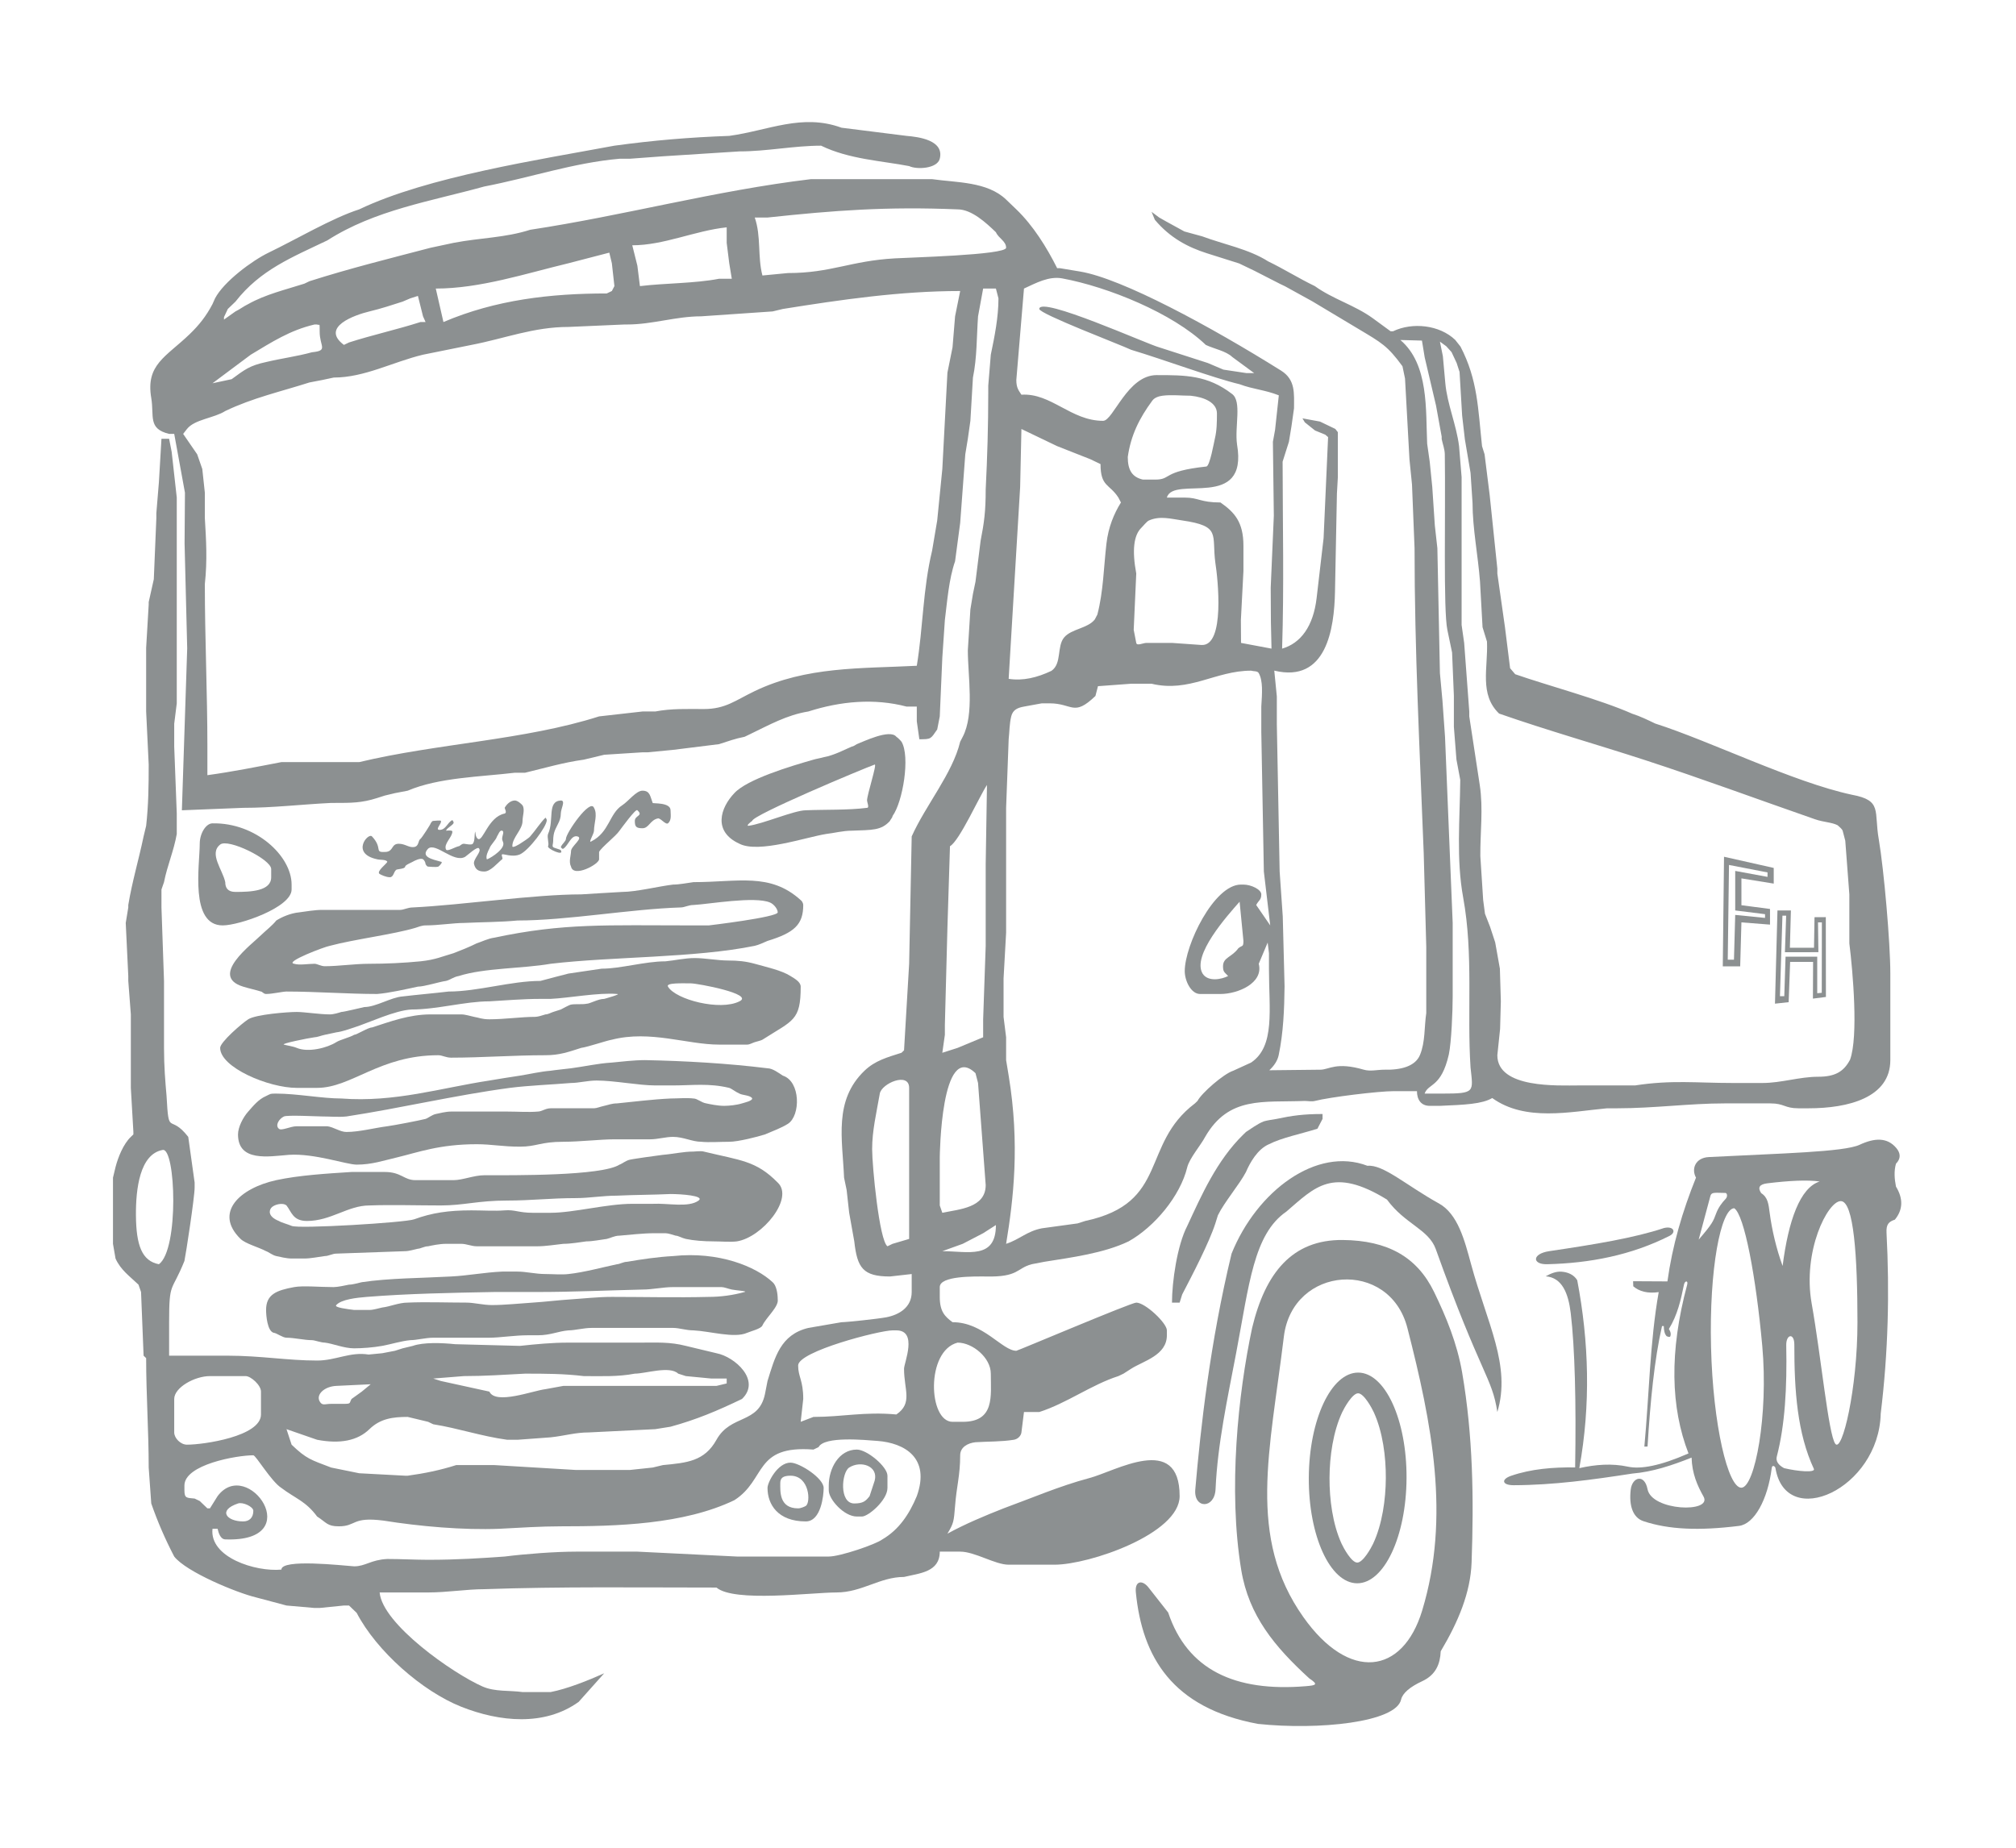
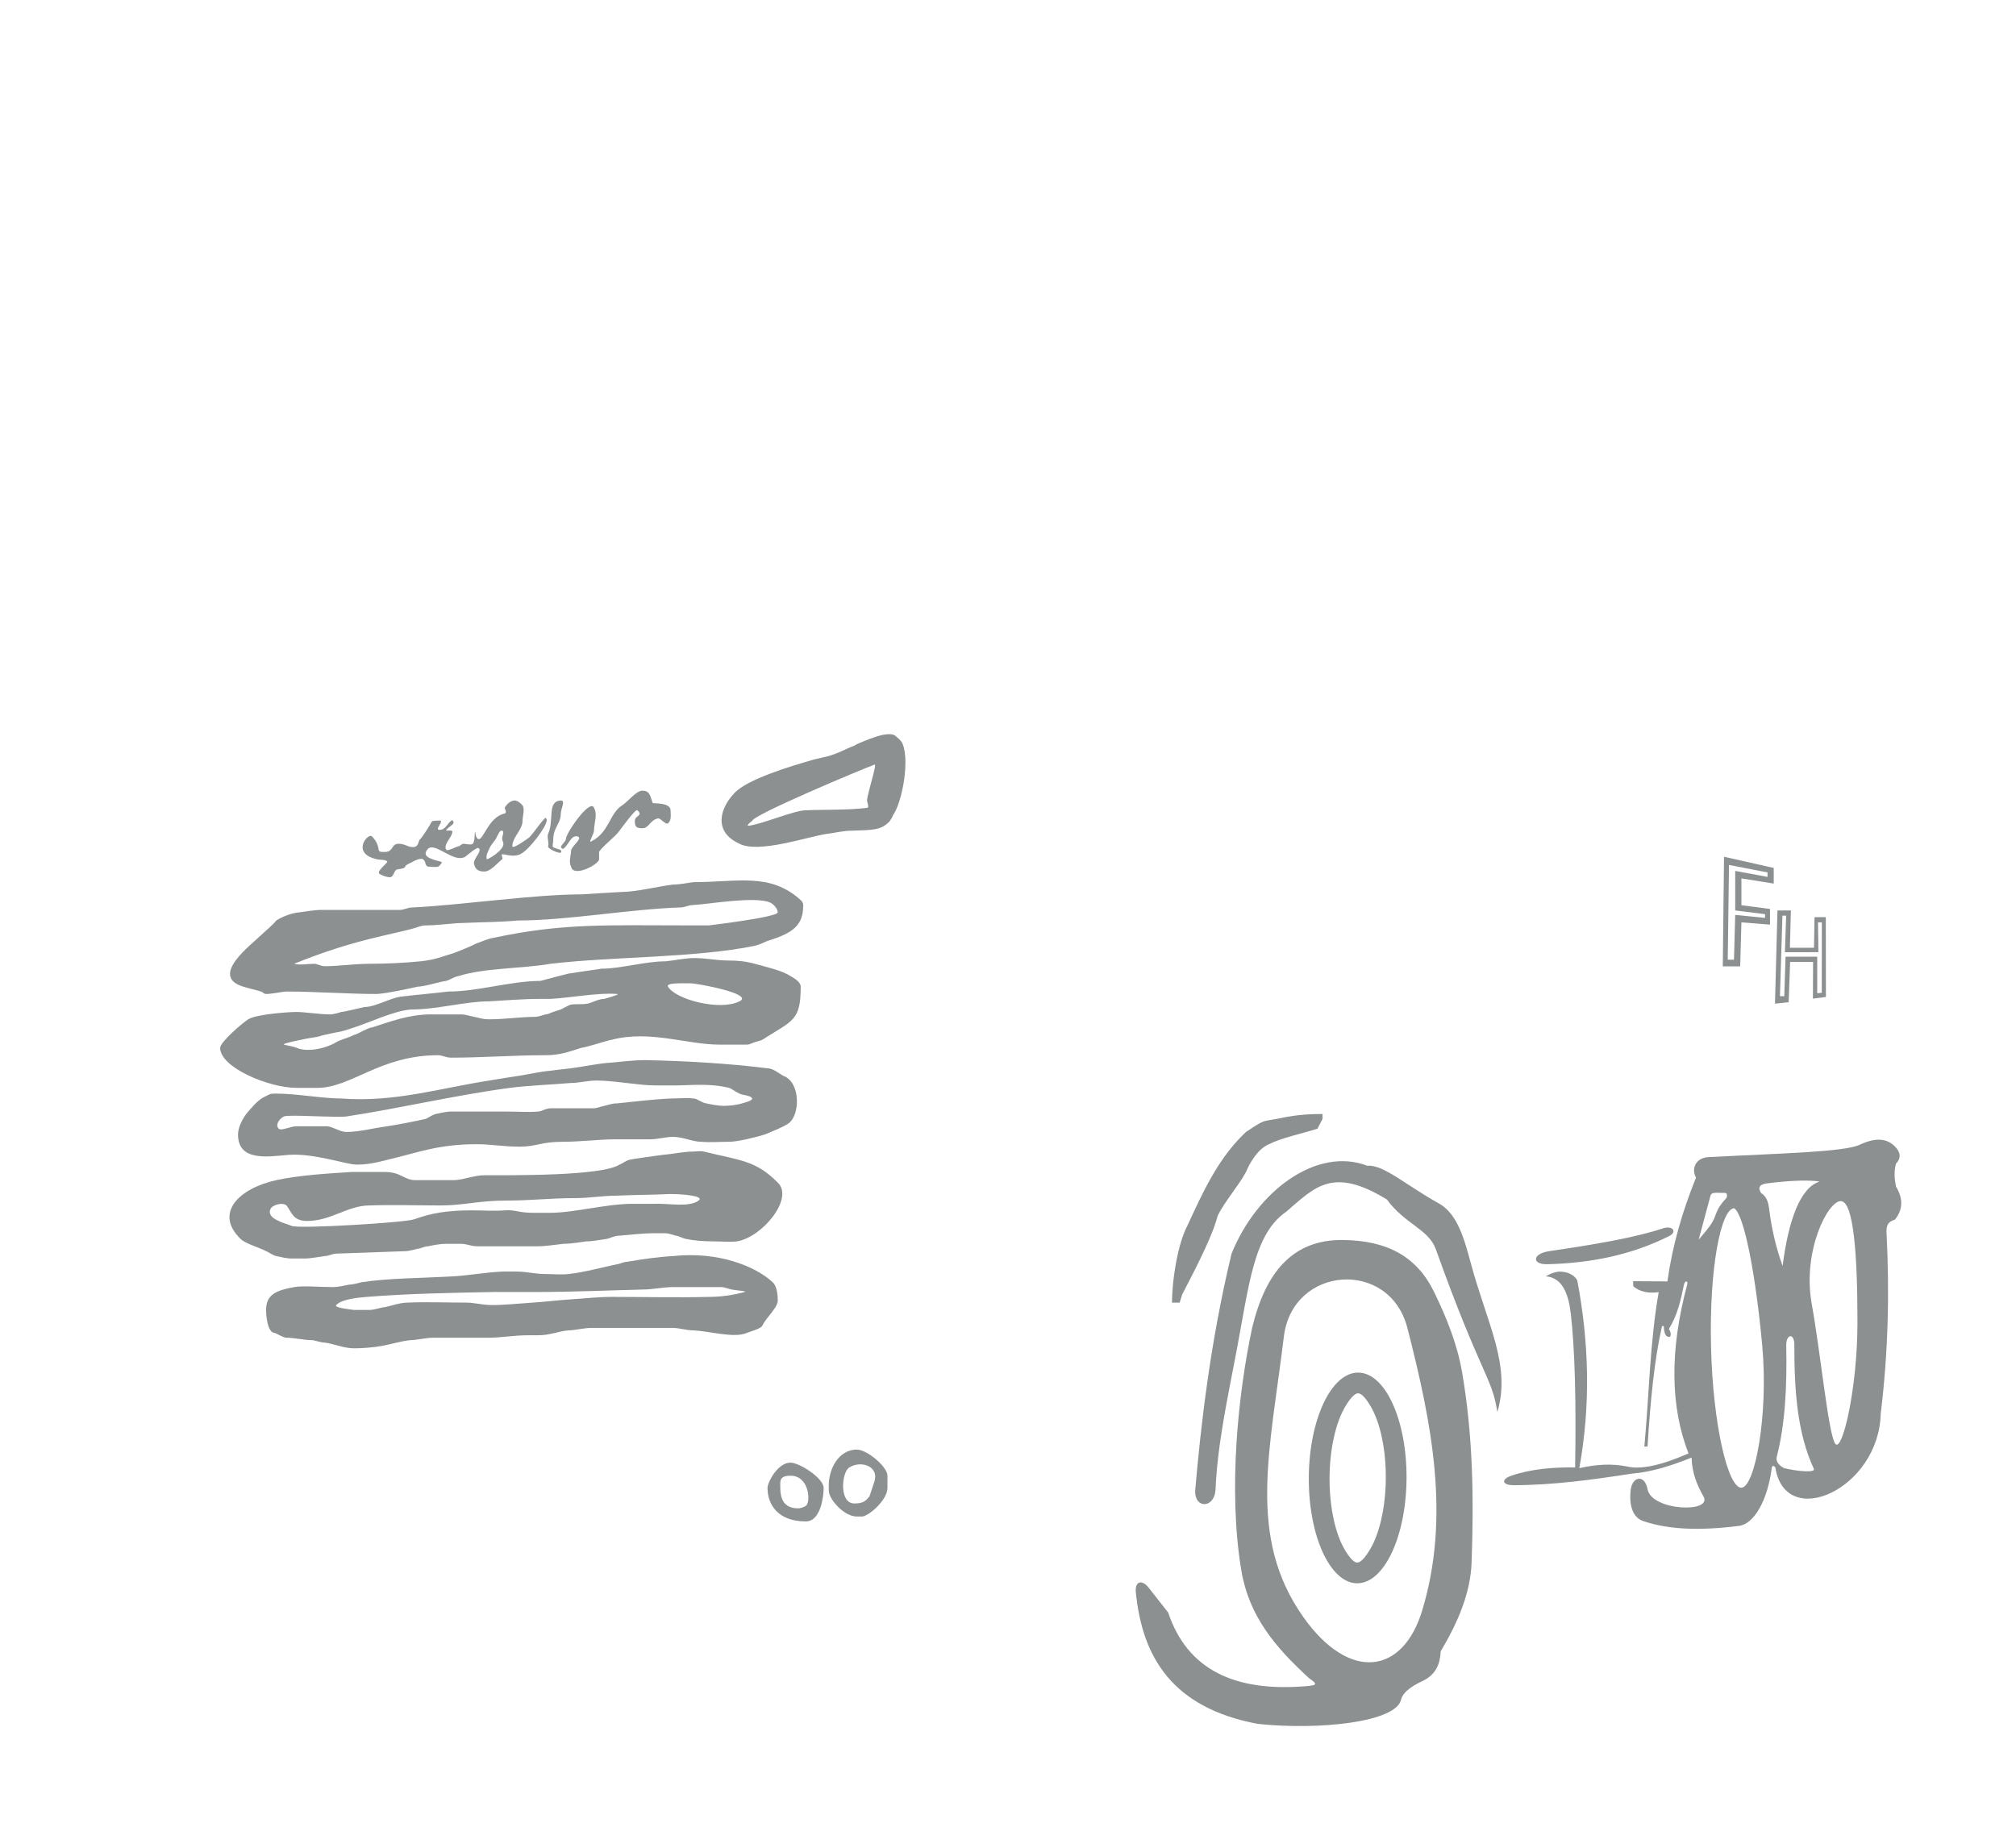
<svg xmlns="http://www.w3.org/2000/svg" xmlns:ns1="http://www.serif.com/" width="100%" height="100%" viewBox="0 0 1418 1300" version="1.1" xml:space="preserve" style="fill-rule:evenodd;clip-rule:evenodd;stroke-linejoin:round;stroke-miterlimit:2;">
  <g id="Layer-1" ns1:id="Layer 1">
    </g>
  <g id="Ebene-1" ns1:id="Ebene 1">
    </g>
  <g id="_-Layer-1" ns1:id="#Layer 1">
    </g>
  <g id="Ebene-11" ns1:id="Ebene 1">
    </g>
  <g id="_-Layer-11" ns1:id="#Layer 1" transform="matrix(4.167,0,0,4.167,0,0)">
    <g transform="matrix(1,0,0,1,0,138.606)">
      <path d="M278.098,112.802C278.804,116.489 289.073,116.846 287.558,114.06C286.499,112.183 285.61,110.164 285.534,107.467C282.255,108.77 278.95,109.886 275.507,110.166C268.842,111.199 262.178,112.112 255.512,112.128C253.526,112.133 253.333,111.132 255.083,110.534C258.467,109.375 262.121,109.078 265.877,109.123C266.061,98.252 265.835,88.914 265.129,83.046C264.729,79.726 263.673,77.071 260.91,76.862C261.768,76.377 262.67,76.005 263.608,76.08C264.62,76.162 265.642,76.553 266.23,77.522C268.213,87.92 268.525,98.52 266.583,109.246C269.322,108.627 272.073,108.414 274.801,109C276.951,109.462 280.259,108.857 285.013,106.762C282.007,99.008 281.746,89.625 284.789,78.273C284.986,77.541 284.392,77.562 284.246,78.273C283.728,80.802 283.165,83.383 281.701,85.756C281.888,86.059 282.046,86.371 282.007,86.737C281.968,87.111 281.854,87.187 281.333,86.982C280.979,86.62 280.848,86.008 280.842,85.257L280.54,85.266C279.253,90.907 278.567,97.991 278.098,105.596L277.561,105.612C278.367,96.923 278.501,87.859 279.983,79.53C278.131,79.793 276.725,79.43 275.691,78.549L275.66,77.69L281.455,77.721C282.281,71.707 283.98,65.888 286.278,60.202C285.46,58.744 286.153,56.848 288.439,56.73C300.522,56.107 311.264,55.882 313.885,54.66C316.391,53.491 318.547,53.358 320.095,55.212C320.827,56.09 320.879,56.992 320.033,57.849C319.679,59.09 319.774,60.391 320.033,61.714C321.28,63.758 321.219,65.618 319.849,67.295C318.851,67.633 318.362,68.036 318.438,69.503C318.962,79.528 318.726,89.694 317.457,100.046C317.154,112.787 301.445,119.846 299.686,109.223C299.64,108.942 299.14,108.622 299.065,109.215C298.385,114.597 296.111,118.678 293.538,118.997C286.793,119.835 281.697,119.627 277.407,118.2C275.595,117.597 274.943,115.536 275.261,112.864C275.515,110.725 277.591,110.161 278.098,112.802ZM286.73,70.668C289.068,67.964 289.188,67.562 289.677,66.249C290.036,65.286 290.613,64.486 291.299,63.768C291.639,63.412 291.55,62.792 291.23,62.787C290.76,62.78 290.267,62.777 289.797,62.756C289.211,62.772 288.877,62.797 288.723,63.247L286.73,70.668ZM300.898,75.115C301.875,67.46 303.846,61.885 307.154,60.855C305.038,60.558 302.034,60.71 298.321,61.161C296.995,61.323 296.646,61.857 297.279,62.817C298.414,63.533 298.52,64.66 298.721,66.191C299.087,68.995 299.84,72.219 300.898,75.115ZM301.511,88.515C301.655,95.687 301.297,101.987 299.917,107.283C299.716,108.051 300.162,108.714 301.143,109.246C303.453,109.801 306.489,110.05 306.172,109.368C303.384,103.371 302.866,96.222 302.876,88.392C302.878,86.364 301.472,86.606 301.511,88.515ZM309.791,105.136C310.948,106.703 313.532,95.861 313.532,84.651C313.532,73.442 312.912,64.166 310.711,64.166C308.51,64.166 304.227,72.618 305.804,81.462C307.381,90.307 308.634,103.569 309.791,105.136ZM293.945,112.55C296.214,112.494 298.525,100.295 297.462,88.597C296.399,76.9 294.428,66.459 292.731,65.37C290.463,65.426 288.489,75.631 288.816,88.801C289.143,101.971 291.677,112.606 293.945,112.55" style="fill:rgb(140,144,145);" />
    </g>
    <g transform="matrix(0.296,0.955,0.955,-0.296,93.724,-18.291)">
      <path d="M270.948,91.344C272.904,98.249 273.704,105.315 272.489,112.503C272.266,113.822 271.052,113.655 270.948,111.985C271.066,106.755 270.13,99.984 268.947,92.349C268.487,89.375 270.251,88.887 270.948,91.344" style="fill:rgb(140,144,145);" />
    </g>
    <g transform="matrix(1,0,0,1,0,189.543)">
      <path d="M220.998,93.802C222.544,94.84 222.205,94.973 220.422,95.12C208.434,96.113 200.419,92.356 197.186,82.689L193.935,78.549C192.872,77.118 191.528,77.265 191.727,79.285C192.803,90.178 197.841,98.792 212.335,101.487C222.613,102.57 235.636,101.223 236.5,97.378C236.74,96.304 238.006,95.229 240.057,94.28C242.381,93.204 243.095,91.35 243.187,89.228C246.147,84.26 248.212,79.339 248.398,74.256C248.788,63.565 248.642,52.837 246.803,42.164C245.955,37.246 244.107,32.765 242.065,28.563C239.187,22.64 234.224,19.876 226.686,19.793C218.084,19.698 213.574,25.389 211.353,34.635C208.988,45.736 207.284,61.937 209.513,75.482C210.786,83.212 215.156,88.456 220.998,93.802ZM220.001,83.455C210.448,69.957 214.379,55.391 216.708,36.121C218.163,24.086 234.563,22.939 237.563,34.649C241.689,50.749 244.845,66.546 240.057,82.352C236.772,93.193 227.731,94.376 220.001,83.455" style="fill:rgb(140,144,145);" />
    </g>
    <g transform="matrix(1,0,0,1,0,187.204)">
      <path d="M229.074,80.089C233.629,80.114 237.366,72.169 237.419,62.348C237.472,52.527 233.821,44.542 229.266,44.518C224.711,44.493 220.974,52.438 220.921,62.259C220.869,72.081 224.519,80.065 229.074,80.089ZM229.093,76.592C228.118,76.587 226.774,74.102 226.45,73.394C224.937,70.086 224.399,65.884 224.418,62.278C224.438,58.672 225.021,54.476 226.569,51.185C226.901,50.48 228.272,48.009 229.247,48.014C230.222,48.02 231.567,50.505 231.891,51.213C233.403,54.521 233.942,58.723 233.922,62.329C233.903,65.935 233.319,70.131 231.771,73.423C231.439,74.128 230.068,76.598 229.093,76.592" style="fill:rgb(140,144,145);" />
    </g>
    <g transform="matrix(1,0,0,1,0,136.487)">
      <path d="M201.76,114.974C201.476,118.259 205.028,118.289 205.181,114.911C205.527,107.262 207.174,99.744 208.644,92.006C210.869,80.3 211.604,71.857 217.135,68.054C221.946,63.934 224.94,60.381 234.116,66.027C237.154,70.187 241.146,71.022 242.353,74.391C250.007,95.749 251.849,95.967 252.745,101.89C255.103,94.044 251.026,86.956 248.309,76.926C247.213,72.877 246.073,68.445 242.879,66.679C237.4,63.649 233.483,60.058 230.822,60.324C222.278,57.034 212.161,64.543 207.884,75.151C204.223,90.326 202.651,104.667 201.76,114.974" style="fill:rgb(140,144,145);" />
    </g>
    <g transform="matrix(1,0,0,1,0,-1.224)">
-       <path d="M41.037,258.072C38.285,258.072 36.695,256.211 40.176,255.039C41.003,254.761 42.76,255.591 42.76,256.28C42.76,257.446 42.08,258.072 41.037,258.072ZM36.73,253.799C41.793,247.036 52.047,261.641 38.022,261.104C37.235,261.074 36.9,260.075 36.73,259.312L35.869,259.312C35.332,264.154 43.155,266.616 47.499,266.204C47.499,264.351 57.682,265.504 59.775,265.653C61.713,265.653 62.574,264.55 65.374,264.412C67.743,264.412 70.112,264.55 72.266,264.55C77.22,264.55 81.311,264.274 85.188,263.999C88.632,263.558 93.781,263.172 97.249,263.172L107.586,263.172L124.385,263.999L139.892,263.999C141.83,263.999 147.86,261.931 148.937,261.104C151.762,259.461 153.498,256.81 154.752,253.799C157.076,247.318 152.663,244.83 148.126,244.482C146.014,244.326 139.153,243.638 138.169,245.529L137.307,245.942C127.212,245.167 129.414,250.994 123.955,254.488C115.373,258.607 104.032,258.899 94.664,258.899C91.351,258.899 87.656,259.135 84.327,259.312C78.183,259.558 70.846,258.913 64.728,257.934C59.344,257.245 60.205,258.899 57.19,258.899C55.223,258.899 55.123,258.265 53.529,257.245C51.59,254.626 49.867,254.212 47.499,252.42C45.776,251.318 43.191,246.907 42.76,246.907C39.956,246.907 31.13,248.469 31.13,252.007L31.13,252.834C31.13,254.212 31.561,254.074 32.853,254.212L33.715,254.626L35.007,255.866L35.438,255.866L36.73,253.799ZM31.561,245.115C30.484,245.115 29.407,244.012 29.407,243.048L29.407,237.396C29.407,235.467 32.853,233.537 35.438,233.537L41.468,233.537C42.33,233.537 44.052,235.053 44.052,236.156L44.052,240.015C44.052,243.715 34.376,245.115 31.561,245.115ZM161.644,227.886C164.171,227.886 167.243,230.433 167.243,233.124C167.243,236.886 167.953,241.256 162.506,241.256L160.783,241.256C156.698,241.256 156.231,229.271 161.644,227.886ZM61.067,236.156L59.344,237.396C58.913,238.086 59.344,238.223 58.052,238.223L55.898,238.223C54.821,238.223 54.407,238.596 53.96,237.81C53.305,236.659 54.744,235.287 56.759,235.191L62.574,234.915L61.067,236.156ZM73.127,233.95L78.296,233.537C81.751,233.537 85.185,233.308 88.634,233.124C92.027,233.124 95.156,233.131 98.541,233.537C101.478,233.537 104.271,233.677 107.156,233.124C108.966,233.124 113.047,231.75 114.478,233.124L115.771,233.537L120.078,233.95L122.662,233.95L122.662,234.777L120.939,235.191L95.095,235.191L92.08,235.742C89.928,236 83.667,238.424 82.604,236.156L74.42,234.364L73.127,233.95ZM137.307,240.429L135.154,241.256L135.584,237.396C135.584,234.226 134.723,233.675 134.723,231.745C134.723,229.362 148.464,225.818 150.66,225.818L151.306,225.818C154.968,225.818 152.598,231.331 152.598,232.296C152.598,235.88 154.106,238.086 151.306,240.015C145.875,239.519 142.243,240.429 137.307,240.429ZM159.06,212.448L162.506,211.207L165.951,209.416L168.105,208.038C168.105,213.917 163.375,212.448 159.06,212.448ZM26.823,214.653C23.976,214.106 22.983,211.505 22.946,206.383C22.915,201.951 23.592,196.046 27.469,195.356C29.655,195.007 30.243,212.152 26.823,214.653ZM159.06,205.97L158.629,204.729L158.629,196.597C158.634,196.527 158.808,176.783 164.659,182.4L165.09,184.054L166.382,201.283C166.382,205.141 161.932,205.357 159.06,205.97ZM153.46,210.38L150.66,211.207L149.799,211.621C148.419,210.649 147.214,198.079 147.214,195.218C147.214,192.131 147.919,189.201 148.507,185.845C148.807,184.128 153.46,182.124 153.46,184.881L153.46,210.38ZM209.025,161.311C207.948,162.827 206.441,162.827 206.441,164.343C206.441,165.308 206.656,165.308 207.302,165.997C206.186,166.568 203.894,167.023 202.995,165.584C201.148,162.51 207.133,155.841 209.24,153.454L209.887,160.07C209.887,161.173 209.671,160.759 209.025,161.311ZM166.382,147.114L166.597,133.743C165.344,135.615 161.951,143.194 160.352,144.081L159.921,157.865L159.49,174.267L159.49,175.922L159.06,178.954L161.644,178.127L165.951,176.335L165.951,173.303L166.382,160.897L166.382,147.114ZM212.902,124.784L212.902,120.511C213.044,118.219 213.206,116.186 212.471,114.86C212.252,114.464 211.609,114.584 211.179,114.447C205.159,114.447 200.775,118.187 194.38,116.652L190.934,116.652L185.334,117.065L184.904,118.719C181.193,122.282 181.085,119.96 177.15,119.96L175.858,119.96L172.843,120.511C171.825,120.698 170.972,121.009 170.69,122.165C170.382,123.422 170.402,124.738 170.259,126.025L169.828,137.603L169.828,158.692L169.397,166.41L169.397,172.889L169.828,176.335L169.828,180.194L170.259,182.813C172.173,194.453 171.062,203.689 169.828,211.207C172.062,210.492 173.355,209.069 175.858,208.588L181.888,207.761L183.181,207.348C197.395,204.315 192.495,194.453 201.702,187.5L202.133,187.086C202.839,185.731 206.562,182.498 208.164,181.986L211.179,180.608C215.271,177.851 214.194,171.649 214.194,164.757L214.194,162.138L213.978,160.346L212.471,163.93C213.323,167.2 208.921,169.03 206.01,169.03L202.564,169.03C201.056,169.03 199.98,166.824 199.98,165.17C199.98,160.759 204.933,150.56 209.456,150.56L209.887,150.56C211.179,150.56 212.902,151.386 212.902,152.213C212.902,153.178 212.471,153.178 212.04,154.005L214.409,157.452L213.333,148.354L212.902,124.784ZM192.657,90.325C192.977,90.018 193.552,89.258 193.949,89.085C195.789,88.281 197.578,88.797 199.549,89.085C206.178,90.052 204.502,91.428 205.148,96.252C205.542,98.686 206.858,110.406 202.773,110.108L197.826,109.76L193.518,109.76C192.944,109.76 191.905,110.324 191.795,109.76L191.365,107.555L191.795,98.044C191.07,94.162 191.357,91.589 192.657,90.325ZM186.766,92.974C186.296,96.988 186.254,101.045 185.233,104.966L184.803,105.793C183.599,107.334 180.868,107.372 179.633,108.825C178.347,110.341 179.275,113.241 177.48,114.476C175.073,115.615 172.665,116.206 170.259,115.825L172.197,83.434L172.412,73.647L177.581,76.128L178.443,76.541L184.043,78.747L185.765,79.574C185.765,83.434 187.273,82.882 188.78,85.226L189.211,86.052C188.028,87.951 187.089,90.218 186.766,92.974ZM246.714,81.78L246.284,76.541C245.831,72.922 244.284,69.443 243.966,65.933L243.551,61.357L243.053,58.899L244.12,59.676L245.013,60.661L245.872,62.488L246.366,64.012L246.803,71.381L247.265,75.398L248.222,81.051L248.558,86.116C248.558,90.429 249.485,94.996 249.818,99.395L250.248,107.113L250.996,109.538C251.199,113.961 249.653,118.437 253.042,121.691C261.278,124.561 269.467,126.872 277.741,129.567C287.183,132.643 296.144,135.975 306.346,139.525C307.856,140.051 309.182,140.026 310.184,140.543C310.432,140.781 310.96,141.178 311.045,141.508L311.476,143.162L312.162,152.213L312.162,160.484C312.76,165.274 313.703,176.183 312.288,180.107C311.211,182.174 309.703,183.001 306.904,183.001C303.762,183.001 300.655,184.054 297.541,184.054L292.373,184.054C286.41,184.054 282.145,183.514 276.005,184.467L266.528,184.467C263.053,184.467 252.745,185.028 252.745,179.367L253.211,174.92L253.337,170.27L253.175,164.757L252.381,160.31L251.519,157.691L250.658,155.485L250.354,153.178L249.875,145.748C249.844,141.757 250.383,137.721 249.78,133.775L248.007,122.165L248.007,121.338L247.145,109.76L246.714,106.728L246.714,81.78ZM205.059,75.298C204.911,75.911 204.217,79.919 203.628,79.982C196.04,80.797 197.816,82.19 194.989,82.19L192.923,82.19C191.088,81.776 190.363,80.566 190.363,78.371C190.881,74.726 192.286,71.876 194.507,68.856C194.884,68.343 195.598,68.11 196.229,68.029C197.796,67.829 199.388,68.029 200.968,68.029C203.302,68.265 205.414,69.201 205.414,71.025C205.414,72.464 205.402,73.888 205.059,75.298ZM240.019,58.72L236.377,58.623C241.216,62.735 240.64,70.471 240.899,76.128L241.33,79.161L241.761,83.434L242.192,89.912L242.623,93.771L243.053,114.86L243.484,119.547L243.914,125.611L245.207,157.038L245.207,169.443C245.207,171.924 244.992,177.162 244.56,179.229C243.269,184.881 241.115,184.054 240.469,185.845L243.484,185.845C249.083,185.845 248.653,185.57 248.222,181.435C247.606,172.144 248.733,162.347 246.981,152.765C245.788,146.246 246.419,139.511 246.486,132.885L245.84,129.439L245.409,123.926L245.409,118.687L245.106,111.382L244.307,107.555C243.609,104.207 244.02,87.798 243.877,77.92C243.864,77.045 243.525,76.206 243.35,75.349L243.35,74.935L242.394,69.682L240.481,61.549L240.019,58.72ZM194.933,38.33C197.494,41.377 200.504,42.951 203.692,43.971L209.164,45.7L211.749,46.941L216.056,49.146L216.918,49.559L221.497,52.084L229.377,56.802C233.138,59.058 234.209,59.588 236.731,63.056L237.162,65.124L237.91,78.747L238.34,83.02L238.771,93.771C238.771,110.955 239.654,128.059 240.317,145.24L240.748,161.09L240.748,172.255C240.393,174.614 240.598,177.128 239.684,179.33C238.888,181.246 236.471,181.882 233.653,181.811C232.505,181.811 231.31,182.132 230.207,181.811C225.514,180.446 224.377,181.795 222.885,181.811L214.251,181.906C215.034,181.176 215.633,180.336 215.841,179.336C216.631,175.528 216.785,171.631 216.829,167.726L216.525,155.944L215.999,148.354L215.524,123.487L215.524,118.801C215.381,117.346 215.237,115.893 215.093,114.439C223.897,116.574 225.22,107.38 225.342,101.108L225.666,84.556L225.824,81.78L225.824,74.185L225.393,73.634L222.809,72.394L219.848,71.85L220.249,72.522L221.972,73.9L223.695,74.603L224.177,75.014L223.416,92.084L222.244,102.157C221.684,106.976 219.546,109.822 216.414,110.727C216.754,100.308 216.513,89.656 216.499,79.161L217.564,75.808L217.994,73.189L218.425,70.157C218.425,67.656 218.709,65.335 216.235,63.787C204.377,56.364 189.42,48.247 182.301,47.063L178.873,46.494L178.443,46.494C176.694,42.996 174.381,39.287 171.551,36.57L169.828,34.915C166.642,31.857 161.455,32.062 157.336,31.469L136.877,31.469C120.654,33.416 105.432,37.6 89.495,40.015C85.224,41.382 81.083,41.355 76.573,42.221L72.697,43.048C65.907,44.825 58.896,46.568 52.237,48.699L51.375,49.112C48.163,50.14 44.846,50.908 41.899,52.558C41.118,52.933 40.526,53.424 39.745,53.799L37.807,55.177L37.807,54.764L38.453,53.385L39.315,52.558L39.745,52.145C43.951,46.762 49.27,44.678 55.252,41.807C63.306,36.652 72.703,35.217 81.742,32.71C89.408,31.238 96.826,28.699 104.571,28.024L106.294,28.024L111.894,27.61L124.816,26.783C129.463,26.783 133.997,25.818 138.599,25.818C143.305,28.11 148.802,28.369 153.46,29.264C154.781,29.898 158.211,29.688 158.629,28.024C159.414,24.89 155.075,24.335 153.029,24.164L142.045,22.785C135.378,20.345 129.703,23.258 123.093,24.164C116.431,24.401 110.287,24.916 103.71,25.818C91.153,28.162 72.114,31.059 60.636,36.57C56.055,38.035 49.908,41.684 45.345,43.875C42.576,45.204 37.767,48.776 36.299,51.594L35.869,52.558C34.828,54.556 33.614,56.101 31.992,57.658C27.981,61.509 24.576,62.776 25.531,68.409C26.05,71.473 24.921,73.604 28.546,74.474L29.407,74.474L31.219,84.398L31.156,92.944L31.599,110.68L30.7,138.017L41.037,137.603C46.056,137.603 50.854,137.024 55.898,136.776L56.328,136.776C59.308,136.776 61.046,136.782 63.651,135.949L64.943,135.535L66.666,135.122L68.82,134.708C74.065,132.471 81.128,132.37 86.911,131.676L88.634,131.676C91.956,130.879 95.102,129.942 98.541,129.47L101.987,128.643L108.448,128.23L109.309,128.23L113.617,127.816L121.37,126.852C122.866,126.373 124.108,125.912 125.678,125.611L126.539,125.198C129.848,123.609 132.821,121.918 136.446,121.338C141.869,119.603 147.565,119.072 153.029,120.511L154.752,120.511L154.752,122.992L155.183,126.025C157.207,126.025 157.073,125.99 158.198,124.37L158.629,122.165L159.06,112.241L159.49,105.901C159.888,102.718 160.164,98.999 161.213,95.977L162.075,89.498L162.936,77.92L163.367,75.301L163.797,72.268L164.228,64.963C164.927,61.609 164.847,58.044 165.09,54.626L165.951,49.939L168.105,49.939L168.536,51.594C168.536,54.768 167.892,57.993 167.243,61.104L166.813,66.342L166.813,67.583C166.813,73.041 166.658,78.383 166.382,83.847C166.382,87.55 166.125,89.433 165.521,92.531L164.659,99.422L164.228,101.49L163.797,104.109L163.367,111.001C163.367,115.342 164.504,121.773 162.506,125.611L162.075,126.438C160.785,131.805 156.231,137.185 153.891,142.427L153.46,163.93L152.598,178.54L152.168,178.954C149.783,179.717 147.72,180.26 145.922,181.986C140.687,187.012 142.205,193.53 142.476,200.043L142.907,202.11L143.338,205.97L144.199,210.794C144.696,215.249 145.646,216.721 150.229,216.721L153.891,216.307L153.891,219.34C153.891,221.958 151.737,223.199 149.583,223.613C148.076,223.888 142.907,224.44 142.045,224.44L136.446,225.405C131.727,226.537 130.803,230.368 129.554,234.364L129.123,236.569C128.058,241.685 123.345,239.952 120.939,244.288C118.915,247.936 115.925,248.174 111.894,248.561L110.171,248.975L106.294,249.388L97.249,249.388L83.465,248.561L77.004,248.561C74.313,249.422 71.619,249.969 68.82,250.353L68.389,250.353L60.636,249.939L55.898,248.975C52.446,247.649 51.759,247.551 49.221,245.115L48.36,242.496L53.529,244.288C57.387,245.021 60.347,244.454 62.359,242.496C64.205,240.7 66.32,240.429 68.82,240.429L72.266,241.256L73.127,241.669C77.418,242.356 81.179,243.679 85.619,244.288L87.342,244.288L92.942,243.875C95.333,243.62 97.089,243.048 99.403,243.048L110.602,242.496L113.186,242.082C117.542,240.888 121.001,239.434 125.247,237.396C128.508,234.265 124.04,230.273 120.939,229.677L115.771,228.437C113.06,227.743 110.885,227.886 108.017,227.886L95.956,227.886C93.154,227.886 90.581,228.137 87.772,228.437L76.826,228.152C74.591,227.914 71.417,227.809 69.682,228.437L67.959,228.851L66.666,229.264L64.513,229.677L62.22,229.899C59.092,229.399 56.684,230.912 53.529,230.912C48.526,230.912 43.983,230.091 38.453,230.091L28.546,230.091L28.546,224.44C28.546,217.41 28.977,219.478 31.13,214.102C31.346,213.137 32.853,203.351 32.853,201.697L32.853,200.87L31.776,193.151C28.582,189.062 28.495,193.318 28.115,186.259C27.9,183.778 27.685,181.297 27.685,178.127L27.685,166.824L27.254,154.419L27.254,151.386L27.685,150.146C28.231,147.35 29.341,144.876 29.838,142.014L29.838,138.568L29.407,127.265L29.407,123.406L29.838,119.96L29.838,85.226L28.977,77.507L28.546,75.301L27.254,75.301L26.823,82.606L26.392,87.844L26.392,88.671L25.962,99.009L25.1,102.868L25.1,103.282L24.669,110.587L24.669,121.338L25.1,130.298C25.1,133.837 25.063,137.105 24.669,140.635L24.238,142.427C23.417,146.373 22.304,150.055 21.654,154.005L21.654,154.419L21.224,157.038L21.654,165.997L21.654,166.824L22.085,172.475L22.085,184.881L22.515,192.324L22.515,192.737L22.085,193.151C20.809,194.376 19.934,196.588 19.501,198.251L19.07,200.043L19.07,211.207L19.501,213.688C20.366,215.628 21.913,216.694 23.377,218.099L23.808,219.34L24.238,230.091L24.669,230.504C24.669,236.68 25.1,242.868 25.1,248.975L25.531,255.039C26.607,258.138 27.889,261.083 29.407,263.999C31.449,266.612 39.974,270.119 43.191,270.891L48.36,272.269L53.098,272.682L53.96,272.682L58.052,272.269L58.913,272.269L59.344,272.682L60.205,273.51C63.57,279.969 71.27,286.743 77.865,289.361C84.304,291.916 91.907,292.69 97.679,288.533L101.987,283.709C99.309,284.909 95.744,286.341 92.942,286.879L88.203,286.879C85.956,286.568 83.54,286.857 81.463,285.945C76.425,283.73 64.545,275.399 64.082,270.064L72.266,270.064C75.484,270.064 78.768,269.512 81.742,269.512C94.637,269.054 107.846,269.236 120.939,269.236C123.915,271.775 137.001,270.064 141.184,270.064C145.491,270.064 148.507,267.445 152.598,267.445C155.257,266.807 158.629,266.631 158.629,263.172L162.075,263.172C164.563,263.172 167.966,265.377 170.259,265.377L178.012,265.377C183.844,265.377 199.118,260.173 199.118,253.799C199.118,243.041 188.244,249.635 183.827,250.767C178.892,252.082 174.167,254.122 169.397,255.866C166.234,257.112 162.904,258.502 159.921,260.139C160.998,258.347 160.998,258.072 161.213,255.453C161.456,252.191 162.075,250.317 162.075,246.907C162.075,245.529 163.367,244.839 164.659,244.702C166.813,244.564 168.989,244.629 171.121,244.288C171.809,244.178 172.34,243.626 172.412,243.048L172.843,239.602L175.428,239.602C180.058,238.12 184.238,234.99 188.78,233.537L189.642,233.124L190.934,232.296C192.996,230.977 196.964,230.043 196.964,226.645L196.964,225.818C196.964,224.578 193.303,221.132 191.795,221.132C190.934,221.132 171.766,229.264 171.551,229.264C169.187,229.264 165.982,224.417 160.783,224.44C159.49,223.475 158.629,222.648 158.629,220.167L158.629,218.513C158.629,216.583 164.444,216.721 166.382,216.721C171.981,216.859 171.551,215.342 174.135,214.653L176.289,214.239C180.892,213.503 186.337,212.794 190.503,210.794C194.829,208.372 199.227,203.173 200.41,198.251C200.804,196.729 202.695,194.552 203.426,193.151C207.416,186.232 213.213,187.366 220.224,187.086C220.798,187.086 221.391,187.229 221.947,187.086C224.482,186.434 232.682,185.432 235.3,185.432L239.177,185.432C239.177,186.811 239.823,187.913 241.33,187.913L243.053,187.913C247.221,187.738 250.164,187.616 251.884,186.596C257.46,190.612 265.007,188.911 271.266,188.327L272.989,188.327C279.158,188.327 285.205,187.5 291.081,187.5L298.833,187.5C301.203,187.5 301.203,188.327 303.572,188.327L305.295,188.327C311.971,188.327 319.079,186.534 319.079,180.194L319.079,165.584C319.079,160.346 318.002,148.079 317.14,142.979C316.279,138.154 317.786,136.362 312.618,135.398C302.742,133.291 288.722,126.356 279.387,123.369C278.094,122.748 276.881,122.153 275.511,121.715C270.072,119.298 261.149,116.933 255.76,115.047L254.899,114.033L254.037,107.141L253.175,101.076L252.745,98.044L252.745,97.217L251.453,84.812L250.591,77.92L250.161,76.541C249.481,70.236 249.449,65.351 246.525,59.735L245.638,58.61C242.989,56.068 238.408,55.585 235.154,57.146L234.723,57.146L231.708,54.94C228.666,52.738 224.984,51.718 221.935,49.522C219.327,48.271 216.617,46.576 214.055,45.346C210.832,43.284 206.514,42.463 202.931,41.126L199.916,40.299L196.901,38.644L195.672,37.948L194.38,36.983L194.933,38.33ZM209.481,109.76L214.625,110.725L214.523,106.217L214.491,100.439L215.017,88.287L214.859,75.808L215.226,73.805L215.859,67.964C213.46,67.018 211.53,66.953 209.247,66.093C204.846,65.046 196.473,61.942 190.934,60.277C189.211,59.45 175.428,54.212 175.428,53.385C175.428,51.096 193.848,59.41 195.672,59.863L203.856,62.501L206.504,63.624L210.409,64.213L211.7,64.213L207.999,61.488C206.948,60.479 204.89,60.103 203.533,59.452C197.953,54.095 187.022,49.654 179.304,48.224C177.044,47.805 174.885,48.998 172.843,49.939L171.551,65.377C171.551,66.755 171.981,67.169 172.412,67.858C177.434,67.537 180.759,72.268 186.196,72.268C187.919,72.268 190.288,64.55 195.241,64.55C200.083,64.55 203.817,64.547 207.948,67.72C209.671,68.961 208.379,73.234 208.809,76.266C210.748,87.568 198.041,81.366 196.964,85.226L199.98,85.226C202.349,85.226 202.564,86.052 206.01,86.052C208.379,87.707 209.887,89.36 209.887,93.358L209.887,97.631L209.456,105.901L209.481,109.76ZM52.667,60.691C50.057,61.406 47.512,61.721 44.914,62.344C42.142,62.936 41.304,63.626 39.099,65.239L35.869,65.928L42.33,61.104C45.886,58.971 48.969,56.965 53.098,56.004L53.529,56.004C53.96,56.28 53.96,55.453 53.96,57.245C53.96,59.726 55.467,60.415 52.667,60.691ZM58.913,59.037L58.052,59.45C54.022,56.441 59.9,54.389 62.359,53.799C64.386,53.312 66.055,52.754 67.959,52.145L69.251,51.594L70.543,51.18L71.404,54.626L71.835,55.591L70.974,55.591C67.002,56.862 62.915,57.756 58.913,59.037ZM161.213,54.626L160.783,59.863L159.921,64.136L159.06,80.401L158.198,89.085L157.336,94.185C155.767,100.713 155.823,107.107 154.752,113.619C145.333,114.102 136.113,113.711 127.4,117.892C124.081,119.486 122.469,120.925 118.786,120.925C115.995,120.925 113.351,120.811 110.602,121.338L108.448,121.338L101.125,122.165C88.591,126.176 73.791,126.727 60.636,129.884L47.499,129.884C43.292,130.692 39.285,131.503 35.007,132.089L35.007,127.265C35.007,118.21 34.576,108.965 34.576,99.836C35.016,95.771 34.794,92.366 34.576,88.671L34.576,84.398L34.146,80.401L33.284,77.92L30.915,74.474L31.561,73.647C32.838,72.014 36.151,71.813 38.022,70.615C42.656,68.39 47.4,67.338 52.237,65.79L54.39,65.377L56.328,64.963C61.537,64.963 66.287,62.332 71.404,61.104L79.588,59.45C85.184,58.376 90.065,56.418 95.956,56.418L105.433,56.004L105.864,56.004C110.144,56.004 114.057,54.626 118.355,54.626L130.415,53.799L132.138,53.385C142.039,51.801 152.039,50.353 162.075,50.353L161.213,54.626ZM103.279,50.353L102.417,50.766C92.922,50.766 83.669,51.828 74.85,55.591L73.558,49.939C81.049,49.939 88.747,47.396 95.956,45.666L102.848,43.875L103.279,45.666L103.71,49.526L103.279,50.353ZM122.662,39.602L122.662,42.221L123.093,45.666L123.524,48.285L121.37,48.285C117.204,49.085 112.363,49.005 108.017,49.526L107.586,46.08L106.725,42.634C112.076,42.634 117.27,40.177 122.662,39.602ZM129.554,37.948C140.821,36.746 149.675,36.07 161.644,36.57C164.025,36.57 166.478,38.867 168.105,40.429C168.578,41.488 169.828,41.928 169.828,43.048C169.828,44.288 153.029,44.702 151.091,44.839C143.553,45.253 140.322,47.321 133,47.321L128.693,47.734C127.853,44.508 128.503,41.123 127.4,37.948L129.554,37.948Z" style="fill:rgb(140,144,145);" />
-     </g>
+       </g>
    <g transform="matrix(1,0,0,1,0,33.586)">
      <path d="M98.972,135.873C98.326,136.011 97.033,135.873 96.388,136.011C96.172,136.011 94.664,136.838 94.664,136.838C94.234,136.976 93.803,137.114 93.372,137.252C92.942,137.389 92.511,137.665 92.08,137.665C91.649,137.803 90.788,138.079 90.357,138.079C87.988,138.079 85.188,138.492 82.604,138.492C81.311,138.492 80.881,138.217 80.019,138.079C79.373,137.941 78.512,137.665 77.865,137.665L72.697,137.665C69.035,137.665 65.805,138.906 62.79,139.87C62.143,139.87 60.205,141.111 59.775,141.111C59.128,141.525 57.405,141.938 56.759,142.352C55.252,143.316 52.021,144.143 50.083,143.316C49.437,143.041 48.36,142.903 47.929,142.765C47.283,142.627 52.021,141.663 53.098,141.525C53.529,141.525 54.175,141.249 54.821,141.111C55.467,140.973 56.113,140.835 56.759,140.697C57.836,140.56 58.913,140.146 59.775,139.87C62.359,139.044 66.666,136.976 69.466,136.838C73.774,136.838 78.512,135.46 82.604,135.46C85.188,135.322 88.203,135.046 91.219,135.046L92.942,135.046C95.956,134.908 101.125,133.943 104.14,134.219C105.002,134.219 101.987,135.046 101.987,135.046C100.91,135.046 99.618,135.873 98.972,135.873ZM124.816,135.46C121.585,137.114 114.047,135.184 112.755,132.979C112.325,132.289 115.34,132.427 116.632,132.427C117.709,132.427 127.401,134.219 124.816,135.46ZM101.556,129.946C99.833,130.222 97.679,130.498 95.956,130.773C95.956,130.773 91.649,131.876 91.219,132.014C86.265,132.014 80.665,133.806 75.712,133.806C74.635,133.943 73.127,134.082 71.835,134.219C70.543,134.357 69.035,134.495 67.959,134.633C66.02,134.771 63.436,136.425 61.497,136.425C60.851,136.562 58.052,137.252 57.621,137.252C57.19,137.389 56.328,137.665 55.682,137.665C53.96,137.665 51.375,137.252 50.083,137.252C48.575,137.252 43.191,137.665 41.899,138.492C40.822,139.181 37.161,142.352 37.161,143.316C37.161,146.624 45.345,150.07 50.083,150.07L53.529,150.07C59.344,150.07 64.082,144.557 73.989,144.557C74.635,144.557 75.281,144.97 76.142,144.97C81.311,144.97 86.695,144.557 92.08,144.557C94.449,144.557 95.956,144.006 98.11,143.316C99.187,143.179 102.417,142.076 103.279,141.938C109.74,140.284 115.986,142.765 121.37,142.765L126.108,142.765C126.539,142.765 126.969,142.49 127.401,142.352C127.831,142.214 128.477,142.076 128.693,141.938C133.861,138.63 135.154,138.768 135.154,132.979C135.154,132.152 134.077,131.6 133.431,131.187C131.923,130.222 129.338,129.671 127.401,129.119C125.893,128.706 124.601,128.568 122.878,128.568C121.155,128.568 119.001,128.154 117.278,128.154C115.555,128.154 113.832,128.568 112.325,128.706C108.879,128.706 104.787,129.946 101.556,129.946" style="fill:rgb(140,144,145);" />
    </g>
    <g transform="matrix(1,0,0,1,0,94.923)">
      <path d="M92.942,109.822L89.926,109.822C87.557,109.822 86.911,109.271 85.188,109.409C83.465,109.546 81.527,109.409 79.588,109.409C75.712,109.409 72.912,109.822 69.897,110.925C68.389,111.476 50.298,112.579 49.221,112.028C48.575,111.752 47.499,111.476 47.068,111.201C45.345,110.511 45.345,109.546 45.776,108.995C46.206,108.444 47.714,108.03 48.36,108.582C49.221,109.685 49.437,111.201 51.806,111.201C55.898,111.201 58.698,108.582 62.359,108.582C66.02,108.444 70.543,108.582 74.42,108.582C78.296,108.582 80.665,107.755 85.619,107.755C89.711,107.755 92.942,107.341 97.249,107.341C99.403,107.341 101.771,106.928 104.14,106.928C106.94,106.79 110.386,106.79 113.186,106.652C114.909,106.652 119.001,106.928 117.924,107.755C116.201,108.995 112.755,108.168 110.171,108.306L106.725,108.306C102.417,108.306 96.818,109.822 92.942,109.822ZM111.894,100.036C111.032,100.174 109.74,100.311 108.879,100.449C108.017,100.587 106.94,100.725 106.294,100.863C105.648,101.001 105.002,101.552 104.571,101.69C101.556,103.619 86.695,103.482 81.742,103.482C80.019,103.482 78.081,104.309 76.573,104.309L70.112,104.309C68.174,104.309 67.743,102.93 64.943,102.93L59.344,102.93C55.036,103.206 50.514,103.482 46.637,104.309C40.391,105.687 36.084,109.822 40.607,114.233C41.468,115.06 43.622,115.611 44.914,116.301C45.345,116.438 45.991,116.99 46.637,117.127C47.283,117.265 48.36,117.541 49.221,117.541L51.375,117.541C52.452,117.541 53.744,117.265 54.821,117.127C55.467,117.127 56.113,116.714 56.759,116.714C60.421,116.576 64.728,116.438 68.389,116.301C69.035,116.301 69.897,116.025 70.543,115.887C70.974,115.887 71.62,115.474 72.266,115.474C72.912,115.336 74.204,115.06 75.281,115.06L77.865,115.06C78.727,115.06 79.588,115.474 80.45,115.474L90.788,115.474C92.08,115.474 93.803,115.198 95.095,115.06C96.388,115.06 97.895,114.785 98.972,114.647C100.049,114.647 101.341,114.371 102.417,114.233C103.064,114.095 103.71,113.682 104.571,113.682C106.294,113.544 108.448,113.268 110.602,113.268L112.325,113.268C112.755,113.268 113.617,113.544 114.047,113.682C114.478,113.682 115.124,114.095 115.771,114.233C117.063,114.508 118.786,114.647 120.509,114.647C121.585,114.647 123.308,114.785 124.385,114.647C128.693,113.958 134.077,107.341 131.277,104.722C127.616,101.001 125.031,101.001 118.786,99.484C118.355,99.347 117.278,99.484 117.063,99.484C115.34,99.484 113.617,99.898 111.894,100.036" style="fill:rgb(140,144,145);" />
    </g>
    <g transform="matrix(1,0,0,1,0,63.772)">
      <path d="M104.14,122.503C103.279,122.503 102.633,122.779 101.987,122.917C101.341,123.055 100.695,123.33 100.264,123.33L92.942,123.33C92.08,123.33 91.434,123.882 90.788,123.882C89.28,124.02 87.342,123.882 85.619,123.882L76.142,123.882C75.281,123.882 74.204,124.157 73.558,124.295C72.912,124.433 72.266,124.984 71.835,125.122C70.758,125.398 66.451,126.225 65.374,126.363C63.221,126.639 60.636,127.328 58.482,127.328C57.405,127.328 56.328,126.5 55.252,126.363L50.083,126.363C49.006,126.363 47.499,127.19 47.068,126.776C46.422,126.225 47.068,125.122 47.929,124.709C48.575,124.433 53.529,124.709 54.39,124.709C55.682,124.709 57.19,124.847 58.482,124.709C67.528,123.33 76.789,121.125 86.05,119.885C89.28,119.471 93.156,119.333 96.388,119.058C97.679,119.058 99.187,118.644 100.695,118.644C103.71,118.644 107.802,119.471 110.602,119.471L113.617,119.471C116.847,119.471 119.647,119.058 123.093,119.885C123.524,120.022 124.17,120.574 124.816,120.849C125.247,121.125 126.754,121.125 126.969,121.677C126.969,122.09 125.678,122.366 125.247,122.503C124.385,122.779 123.093,122.917 122.232,122.917C121.155,122.917 119.862,122.641 119.216,122.503C118.355,122.366 117.709,121.677 117.063,121.677C115.986,121.538 114.263,121.677 113.186,121.677C110.171,121.814 106.94,122.227 104.14,122.503ZM108.879,115.198C106.94,115.198 104.787,115.474 103.279,115.611C100.91,115.749 98.541,116.301 96.388,116.576C95.31,116.714 93.803,116.852 92.942,116.99C91.219,117.128 89.495,117.541 87.772,117.817C86.05,118.093 84.111,118.368 82.604,118.644C74.42,119.885 66.666,122.366 57.621,121.677C54.39,121.677 50.083,120.849 46.637,120.849C45.56,120.849 45.776,120.849 44.914,121.263C43.622,121.814 42.76,122.917 41.899,123.882C41.037,124.847 40.176,126.5 40.176,127.741C40.176,132.428 45.345,131.463 48.791,131.187C53.098,130.912 58.482,132.841 60.205,132.841C62.79,132.841 64.728,132.152 67.097,131.601C70.543,130.774 74.204,129.395 80.45,129.395C83.034,129.395 84.757,129.809 87.772,129.809C90.572,129.809 91.219,128.982 95.095,128.982C97.895,128.982 101.341,128.568 103.71,128.568L109.74,128.568C111.032,128.568 112.325,128.155 113.617,128.155C115.34,128.155 116.847,128.982 118.355,128.982C119.647,129.12 121.585,128.982 123.093,128.982C124.601,128.982 127.831,128.155 129.123,127.741C130.415,127.19 131.923,126.639 133,125.95C135.154,124.571 135.154,118.782 132.138,117.817C131.492,117.404 130.415,116.576 129.554,116.576C122.878,115.749 115.771,115.336 108.879,115.198" style="fill:rgb(140,144,145);" />
    </g>
    <g transform="matrix(1,0,0,1,0,3.262)">
-       <path d="M119.647,152.965L116.632,152.965C102.417,152.965 95.095,152.551 83.465,155.032C82.388,155.17 81.311,155.722 80.45,155.997C79.373,156.549 77.65,157.238 76.573,157.651C74.635,158.203 73.558,158.754 70.974,159.029C68.174,159.305 65.159,159.443 62.359,159.443C59.775,159.443 57.19,159.856 54.821,159.856C54.175,159.856 53.529,159.443 53.098,159.443C52.021,159.443 50.514,159.719 49.652,159.443C47.929,159.167 54.821,156.549 55.682,156.411C59.775,155.308 66.451,154.481 70.112,153.378C70.543,153.24 71.189,152.965 71.835,152.965C73.989,152.965 76.573,152.551 78.296,152.551C81.096,152.413 84.542,152.413 87.342,152.138C95.741,152.138 106.294,150.208 114.909,149.933C115.555,149.933 116.201,149.519 117.063,149.519C119.647,149.381 127.401,148.003 129.985,149.105C130.631,149.381 131.277,150.208 131.277,150.76C131.277,151.587 119.647,152.965 119.647,152.965ZM117.063,145.66C115.986,145.798 114.693,146.073 113.617,146.073C111.248,146.348 107.371,147.314 105.002,147.314C102.848,147.451 100.049,147.589 98.11,147.727C90.141,147.727 78.081,149.519 69.682,149.933C68.82,149.933 68.174,150.346 67.528,150.346L54.39,150.346C53.098,150.346 51.59,150.622 50.514,150.76C49.006,150.897 47.499,151.587 46.637,152.138C45.991,152.965 44.914,153.792 44.052,154.619C42.545,156.135 35.223,161.511 41.037,163.302C41.899,163.578 43.191,163.854 44.052,164.129C44.268,164.129 44.484,164.543 44.914,164.543C45.991,164.543 47.714,164.129 48.36,164.129C53.313,164.129 58.698,164.543 63.651,164.543C65.589,164.406 68.605,163.716 70.543,163.302C71.62,163.302 74.204,162.476 75.281,162.338C75.927,162.2 76.573,161.649 77.435,161.511C81.742,160.132 88.203,160.27 92.942,159.443C103.494,158.203 117.278,158.478 127.401,156.411C128.047,156.273 128.908,155.86 129.554,155.584C134.077,154.205 135.584,152.827 135.584,149.519C135.584,149.243 135.369,148.83 135.154,148.692C129.985,144.005 124.601,145.66 117.063,145.66" style="fill:rgb(140,144,145);" />
+       <path d="M119.647,152.965L116.632,152.965C102.417,152.965 95.095,152.551 83.465,155.032C82.388,155.17 81.311,155.722 80.45,155.997C79.373,156.549 77.65,157.238 76.573,157.651C74.635,158.203 73.558,158.754 70.974,159.029C68.174,159.305 65.159,159.443 62.359,159.443C59.775,159.443 57.19,159.856 54.821,159.856C54.175,159.856 53.529,159.443 53.098,159.443C52.021,159.443 50.514,159.719 49.652,159.443C59.775,155.308 66.451,154.481 70.112,153.378C70.543,153.24 71.189,152.965 71.835,152.965C73.989,152.965 76.573,152.551 78.296,152.551C81.096,152.413 84.542,152.413 87.342,152.138C95.741,152.138 106.294,150.208 114.909,149.933C115.555,149.933 116.201,149.519 117.063,149.519C119.647,149.381 127.401,148.003 129.985,149.105C130.631,149.381 131.277,150.208 131.277,150.76C131.277,151.587 119.647,152.965 119.647,152.965ZM117.063,145.66C115.986,145.798 114.693,146.073 113.617,146.073C111.248,146.348 107.371,147.314 105.002,147.314C102.848,147.451 100.049,147.589 98.11,147.727C90.141,147.727 78.081,149.519 69.682,149.933C68.82,149.933 68.174,150.346 67.528,150.346L54.39,150.346C53.098,150.346 51.59,150.622 50.514,150.76C49.006,150.897 47.499,151.587 46.637,152.138C45.991,152.965 44.914,153.792 44.052,154.619C42.545,156.135 35.223,161.511 41.037,163.302C41.899,163.578 43.191,163.854 44.052,164.129C44.268,164.129 44.484,164.543 44.914,164.543C45.991,164.543 47.714,164.129 48.36,164.129C53.313,164.129 58.698,164.543 63.651,164.543C65.589,164.406 68.605,163.716 70.543,163.302C71.62,163.302 74.204,162.476 75.281,162.338C75.927,162.2 76.573,161.649 77.435,161.511C81.742,160.132 88.203,160.27 92.942,159.443C103.494,158.203 117.278,158.478 127.401,156.411C128.047,156.273 128.908,155.86 129.554,155.584C134.077,154.205 135.584,152.827 135.584,149.519C135.584,149.243 135.369,148.83 135.154,148.692C129.985,144.005 124.601,145.66 117.063,145.66" style="fill:rgb(140,144,145);" />
    </g>
    <g transform="matrix(1,0,0,1,0,127.039)">
      <path d="M103.279,91.903C100.91,91.903 98.541,92.179 96.388,92.317C94.234,92.455 92.08,92.73 89.926,92.868C87.772,93.006 85.188,93.282 83.034,93.282C81.527,93.282 80.019,92.868 78.727,92.868C75.497,92.868 71.835,92.73 68.82,92.868C67.312,92.868 65.805,93.557 64.513,93.695C63.866,93.833 63.005,94.109 62.359,94.109L59.775,94.109C58.698,93.971 56.328,93.695 56.759,93.282C57.621,92.317 60.205,92.041 61.928,91.903C68.82,91.352 76.142,91.214 83.465,91.076L90.788,91.076C96.602,91.076 102.633,90.8 108.448,90.663C110.171,90.663 111.894,90.249 113.617,90.249L121.801,90.249C122.232,90.249 122.878,90.525 123.524,90.663C124.17,90.8 126.324,90.938 125.678,91.076C123.739,91.627 121.585,91.903 119.647,91.903C114.263,92.041 108.448,91.903 103.279,91.903ZM105.864,85.976C105.217,85.976 104.571,86.39 104.14,86.39C101.556,86.941 98.541,87.768 95.956,88.044C94.879,88.182 93.156,88.044 92.08,88.044C90.357,88.044 88.849,87.631 87.342,87.631L84.757,87.631C81.742,87.768 78.943,88.32 76.142,88.457C71.189,88.733 65.589,88.733 61.067,89.422C60.421,89.56 59.559,89.836 58.913,89.836C58.267,89.974 56.975,90.249 56.328,90.249C53.96,90.249 51.159,89.974 49.652,90.249C46.637,90.8 44.914,91.49 44.914,94.109C44.914,95.073 45.13,97.692 46.206,97.968C46.637,97.968 47.714,98.795 48.36,98.795C49.652,98.795 51.375,99.209 52.667,99.209C53.098,99.209 54.175,99.622 54.821,99.622C56.113,99.76 58.052,100.587 59.775,100.587C61.067,100.587 63.005,100.449 64.513,100.173C66.02,99.898 67.743,99.346 69.251,99.209C70.328,99.209 71.835,98.795 73.127,98.795L82.604,98.795C84.327,98.795 86.911,98.382 89.065,98.382L90.788,98.382C92.942,98.382 94.234,97.692 95.956,97.555C97.033,97.555 98.541,97.141 99.833,97.141L113.617,97.141C114.693,97.141 115.771,97.555 117.063,97.555C119.862,97.692 123.955,98.933 126.108,97.968C126.754,97.692 128.477,97.279 128.693,96.727C129.338,95.349 131.492,93.557 131.277,92.317C131.277,91.352 131.061,89.974 130.415,89.422C127.616,86.803 121.37,84.184 113.617,85.011C111.032,85.149 108.232,85.563 105.864,85.976" style="fill:rgb(140,144,145);" />
    </g>
    <g transform="matrix(1,0,0,1,0,-44.705)">
      <path d="M146.353,179.843C146.353,180.119 146.784,181.084 146.353,181.084C143.122,181.497 139.246,181.359 136.015,181.497C134.077,181.497 128.693,183.84 126.324,184.116C125.893,184.116 126.754,183.427 126.969,183.289C126.969,182.324 145.707,174.468 147.645,173.778C148.076,173.64 146.353,178.878 146.353,179.843ZM144.63,170.332C144.414,170.47 143.984,170.746 143.768,170.746C143.122,171.022 142.261,171.435 141.615,171.711C140.969,171.986 139.892,172.4 139.03,172.538C138.599,172.676 137.738,172.813 137.307,172.951C133.431,174.054 126.108,176.259 123.955,178.602C121.585,181.084 120.293,185.081 124.816,187.148C128.047,188.802 136.015,186.046 139.461,185.494C140.753,185.356 142.261,184.943 143.768,184.943C147.214,184.805 148.722,184.943 150.229,183.289C150.229,183.151 150.66,182.737 150.66,182.462C152.383,180.119 153.675,172.4 152.168,169.919C151.952,169.643 151.522,169.229 151.306,169.092C150.229,167.713 145.707,169.919 144.63,170.332" style="fill:rgb(140,144,145);" />
    </g>
    <g transform="matrix(1,0,0,1,0,-16.724)">
-       <path d="M37.161,159.306C38.453,158.203 45.776,161.787 45.776,163.44L45.776,164.819C45.776,167.162 42.33,167.3 39.745,167.3C38.453,167.3 38.022,166.611 38.022,165.646C37.591,163.578 35.223,160.822 37.161,159.306ZM33.715,159.167C33.715,162.751 31.992,172.951 37.591,172.951C40.391,172.951 49.221,169.919 49.221,166.886L49.221,166.059C49.221,161.235 43.191,155.583 35.869,155.722C34.792,155.722 33.715,157.376 33.715,159.167" style="fill:rgb(140,144,145);" />
-     </g>
+       </g>
    <g transform="matrix(1,0,0,1,0,96.164)">
      <path d="M215.486,92.731C214.625,92.869 213.763,93.006 213.333,93.144C212.255,93.558 211.179,94.385 210.317,94.936L209.887,95.349C205.364,99.76 202.779,105.687 200.41,110.787C198.687,114.095 197.826,120.298 197.826,123.744L199.118,123.744L199.549,122.365C201.272,119.057 204.072,113.682 205.148,110.374L205.579,108.995C206.656,106.79 209.24,103.757 210.317,101.69C210.963,100.174 212.255,97.83 214.194,97.004C216.348,95.901 219.794,95.212 222.378,94.385L222.809,93.558L223.24,92.731L223.24,91.904C220.009,91.904 218.07,92.179 215.486,92.731" style="fill:rgb(140,144,145);" />
    </g>
    <g transform="matrix(1,0,0,1,0,-28.578)">
      <path d="M82.173,173.64C81.958,173.089 82.388,172.262 82.604,171.849C82.819,171.16 83.68,170.47 83.896,169.781C84.111,169.505 84.327,168.678 84.757,168.816C85.188,168.954 84.757,169.643 84.757,170.194C84.757,170.47 84.973,170.746 84.973,171.021C84.973,172.262 82.173,173.778 82.173,173.64ZM85.188,164.957C85.188,165.094 85.619,165.784 85.188,165.921C82.388,166.473 81.527,170.746 80.665,170.194C80.234,169.919 80.234,168.954 80.234,168.954C80.019,169.367 80.234,170.47 79.804,171.021C79.588,171.297 78.512,171.021 78.296,171.021C77.865,171.021 77.65,171.435 77.435,171.435C76.789,171.573 75.497,172.4 75.281,171.986C74.85,171.021 76.358,169.919 76.358,168.954C76.358,168.678 75.281,168.816 75.281,168.816C75.497,168.265 76.573,167.851 76.573,167.437C76.573,167.3 76.358,167.024 76.358,167.024C75.497,167.437 75.281,168.678 74.204,168.678C73.343,168.678 74.635,167.576 74.42,167.162C74.42,167.024 73.343,167.162 73.127,167.162C72.912,167.162 72.697,167.576 72.697,167.576C72.697,167.713 71.189,170.057 70.974,170.194C70.543,170.47 70.758,171.435 69.897,171.573C69.035,171.711 68.389,171.021 67.312,171.021C66.02,171.021 66.451,172.262 65.159,172.4C63.005,172.538 64.728,171.849 62.79,169.781C62.143,169.092 59.128,172.676 63.651,173.64C64.082,173.778 65.159,173.64 65.374,174.054C65.374,174.33 63.436,175.708 64.082,176.122C64.297,176.259 65.159,176.673 65.805,176.673C66.451,176.673 66.451,175.708 66.882,175.432C66.882,175.294 68.389,175.294 68.389,174.881C68.389,174.605 69.466,174.192 69.682,174.054C69.897,173.916 70.974,173.365 71.404,173.64C71.62,173.778 71.835,174.192 71.835,174.467C71.835,174.467 72.051,174.881 72.266,174.881C72.481,174.881 73.558,175.019 73.989,174.881C74.204,174.743 74.85,174.054 74.42,174.054C72.912,173.64 70.974,173.227 72.266,171.849C73.558,170.746 76.573,174.33 78.512,173.227C78.943,172.951 80.665,171.297 80.881,171.849C81.311,172.4 79.804,173.64 80.019,174.467C80.234,175.294 80.665,175.708 81.742,175.708C82.819,175.708 83.896,174.33 84.757,173.64C84.973,173.502 84.542,172.951 84.757,172.813C84.973,172.676 86.481,173.365 87.772,172.813C89.28,172.124 92.295,168.127 92.295,167.024C92.295,166.887 92.08,166.611 92.08,166.611C91.219,167.437 90.357,168.816 89.495,169.781C89.28,170.057 88.203,170.746 87.772,171.021C87.772,171.021 86.481,171.849 86.481,171.435C86.481,169.919 88.203,168.678 88.203,167.162C88.203,166.335 88.634,165.232 88.203,164.543C87.988,164.267 87.342,163.716 86.911,163.716C86.05,163.716 85.403,164.543 85.188,164.957" style="fill:rgb(140,144,145);" />
    </g>
    <g transform="matrix(1,0,0,1,0,-30.094)">
      <path d="M105.002,166.059C102.848,167.437 102.848,170.608 99.833,172.124C99.187,172.537 100.264,170.883 100.264,170.332C100.264,169.092 100.91,167.575 100.264,166.473C99.618,164.819 95.526,170.745 95.526,171.71C95.526,172.124 94.879,172.537 94.664,173.089C94.664,173.089 94.879,173.502 95.095,173.365C95.956,172.813 96.388,171.021 97.464,171.297C98.541,171.573 96.388,172.951 96.388,173.778C96.388,174.467 95.956,175.57 96.388,176.397C96.818,178.327 101.125,175.983 101.125,175.156L101.125,173.916C101.556,173.089 103.925,171.297 104.571,170.332C104.787,170.056 107.371,166.473 107.586,166.886C108.663,167.851 107.156,167.714 107.156,168.678C107.156,169.643 107.371,169.919 108.448,169.919C109.525,169.919 109.74,168.54 111.032,168.264C111.463,168.127 112.325,169.367 112.755,169.092C113.401,168.54 113.186,167.575 113.186,166.886C113.186,165.508 110.171,165.783 110.171,165.646C109.74,164.543 109.74,163.578 108.448,163.578C107.371,163.578 106.079,165.37 105.002,166.059ZM94.234,169.092C93.803,170.056 93.372,170.47 93.372,172.124C93.372,172.537 93.156,172.951 93.372,173.089C93.372,173.227 94.664,173.502 94.664,173.64C95.31,174.743 92.295,173.365 92.511,172.951C92.726,172.537 92.295,171.435 92.511,170.883C93.587,168.54 92.295,165.37 94.664,165.232C95.526,165.232 94.664,166.61 94.664,167.437C94.664,168.127 94.449,168.678 94.234,169.092" style="fill:rgb(140,144,145);" />
    </g>
    <g transform="matrix(1,0,0,1,0,188.928)">
      <path d="M143.338,58.823C145.276,57.582 148.291,58.547 147.645,61.028L146.784,63.647C146.137,64.474 145.707,64.887 144.199,64.887C141.615,64.887 142.045,59.649 143.338,58.823ZM139.892,61.855L139.892,62.682C139.892,64.198 142.476,67.093 144.63,67.093L145.491,67.093C146.568,67.093 149.799,64.336 149.799,62.268L149.799,60.201C149.799,58.685 146.353,55.79 144.63,55.79C141.615,55.79 139.892,58.96 139.892,61.855" style="fill:rgb(140,144,145);" />
    </g>
    <g transform="matrix(1,0,0,1,0,191.96)">
      <path d="M131.708,58.409C131.708,57.582 132.138,57.169 133.431,57.169C136.661,57.169 136.877,61.717 136.015,62.268C135.8,62.406 135.154,62.682 134.723,62.682C131.492,62.682 131.708,59.788 131.708,58.409ZM129.554,59.236C129.554,61.993 131.277,64.888 136.015,64.888C138.599,64.888 139.03,60.477 139.03,59.236C139.03,57.582 134.939,54.963 133.431,54.963C131.277,54.963 129.554,58.271 129.554,59.236" style="fill:rgb(140,144,145);" />
    </g>
    <g transform="matrix(1,0,0,1,0,-4.029)">
      <path d="M292.897,158.486L292.687,166.04L291.638,166.04L291.848,150.052L298.351,151.311L298.351,152.066L292.897,151.059L292.897,157.731L297.931,158.361L297.931,158.99L292.897,158.486ZM290.799,167.173L293.736,167.173L293.945,159.745L298.77,160.123L298.77,157.48L293.945,156.85L293.945,152.318L299.399,153.199L299.399,150.555L291.009,148.667L290.799,167.173Z" style="fill:rgb(140,144,145);" />
    </g>
    <g transform="matrix(1,0,0,1,0,11.33)">
      <path d="M301.917,157.857L302.167,151.059L306.044,151.059L306.014,157.256L308.208,156.976L308.19,143.502L306.282,143.513L306.198,148.667L302.126,148.667L302.296,142.373L300.028,142.373L299.609,158.109L301.917,157.857ZM306.874,144.387L307.526,144.387L307.506,156.276L306.741,156.347L306.741,150.178L301.395,150.178L301.179,156.85L300.448,156.85L300.868,143.254L301.497,143.254L301.287,149.422L306.939,149.419L306.874,144.387Z" style="fill:rgb(140,144,145);" />
    </g>
  </g>
</svg>